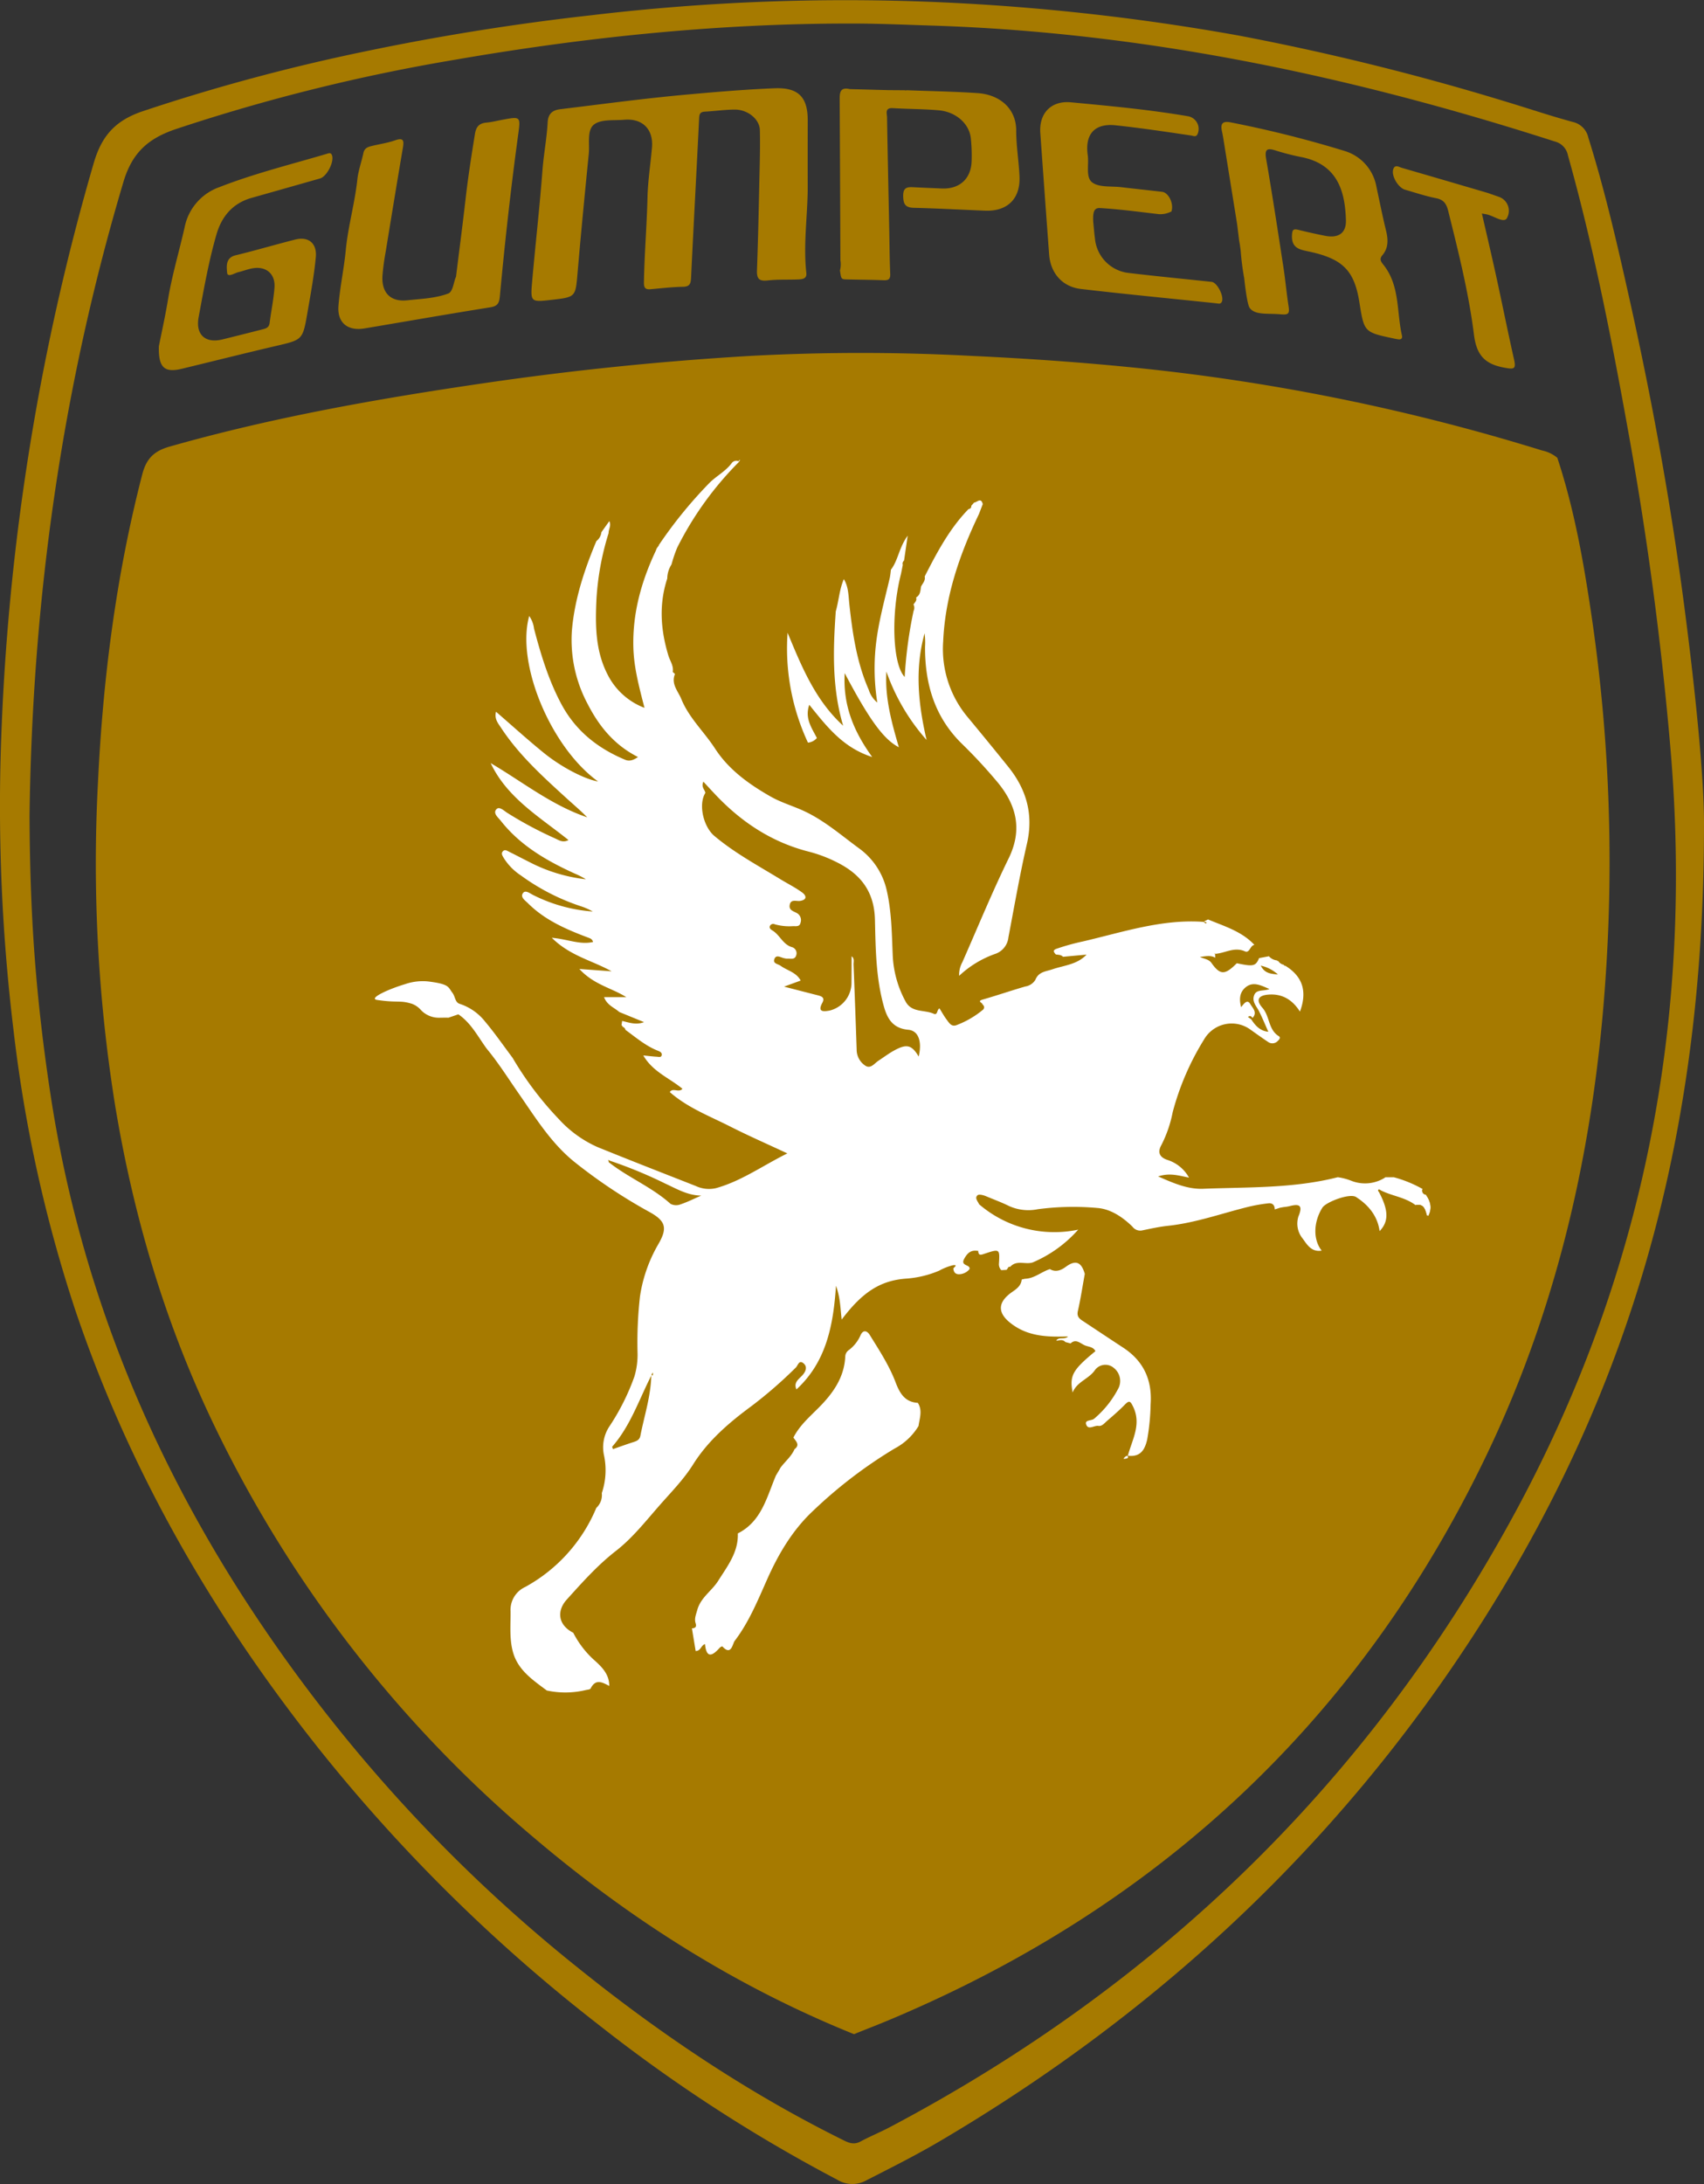
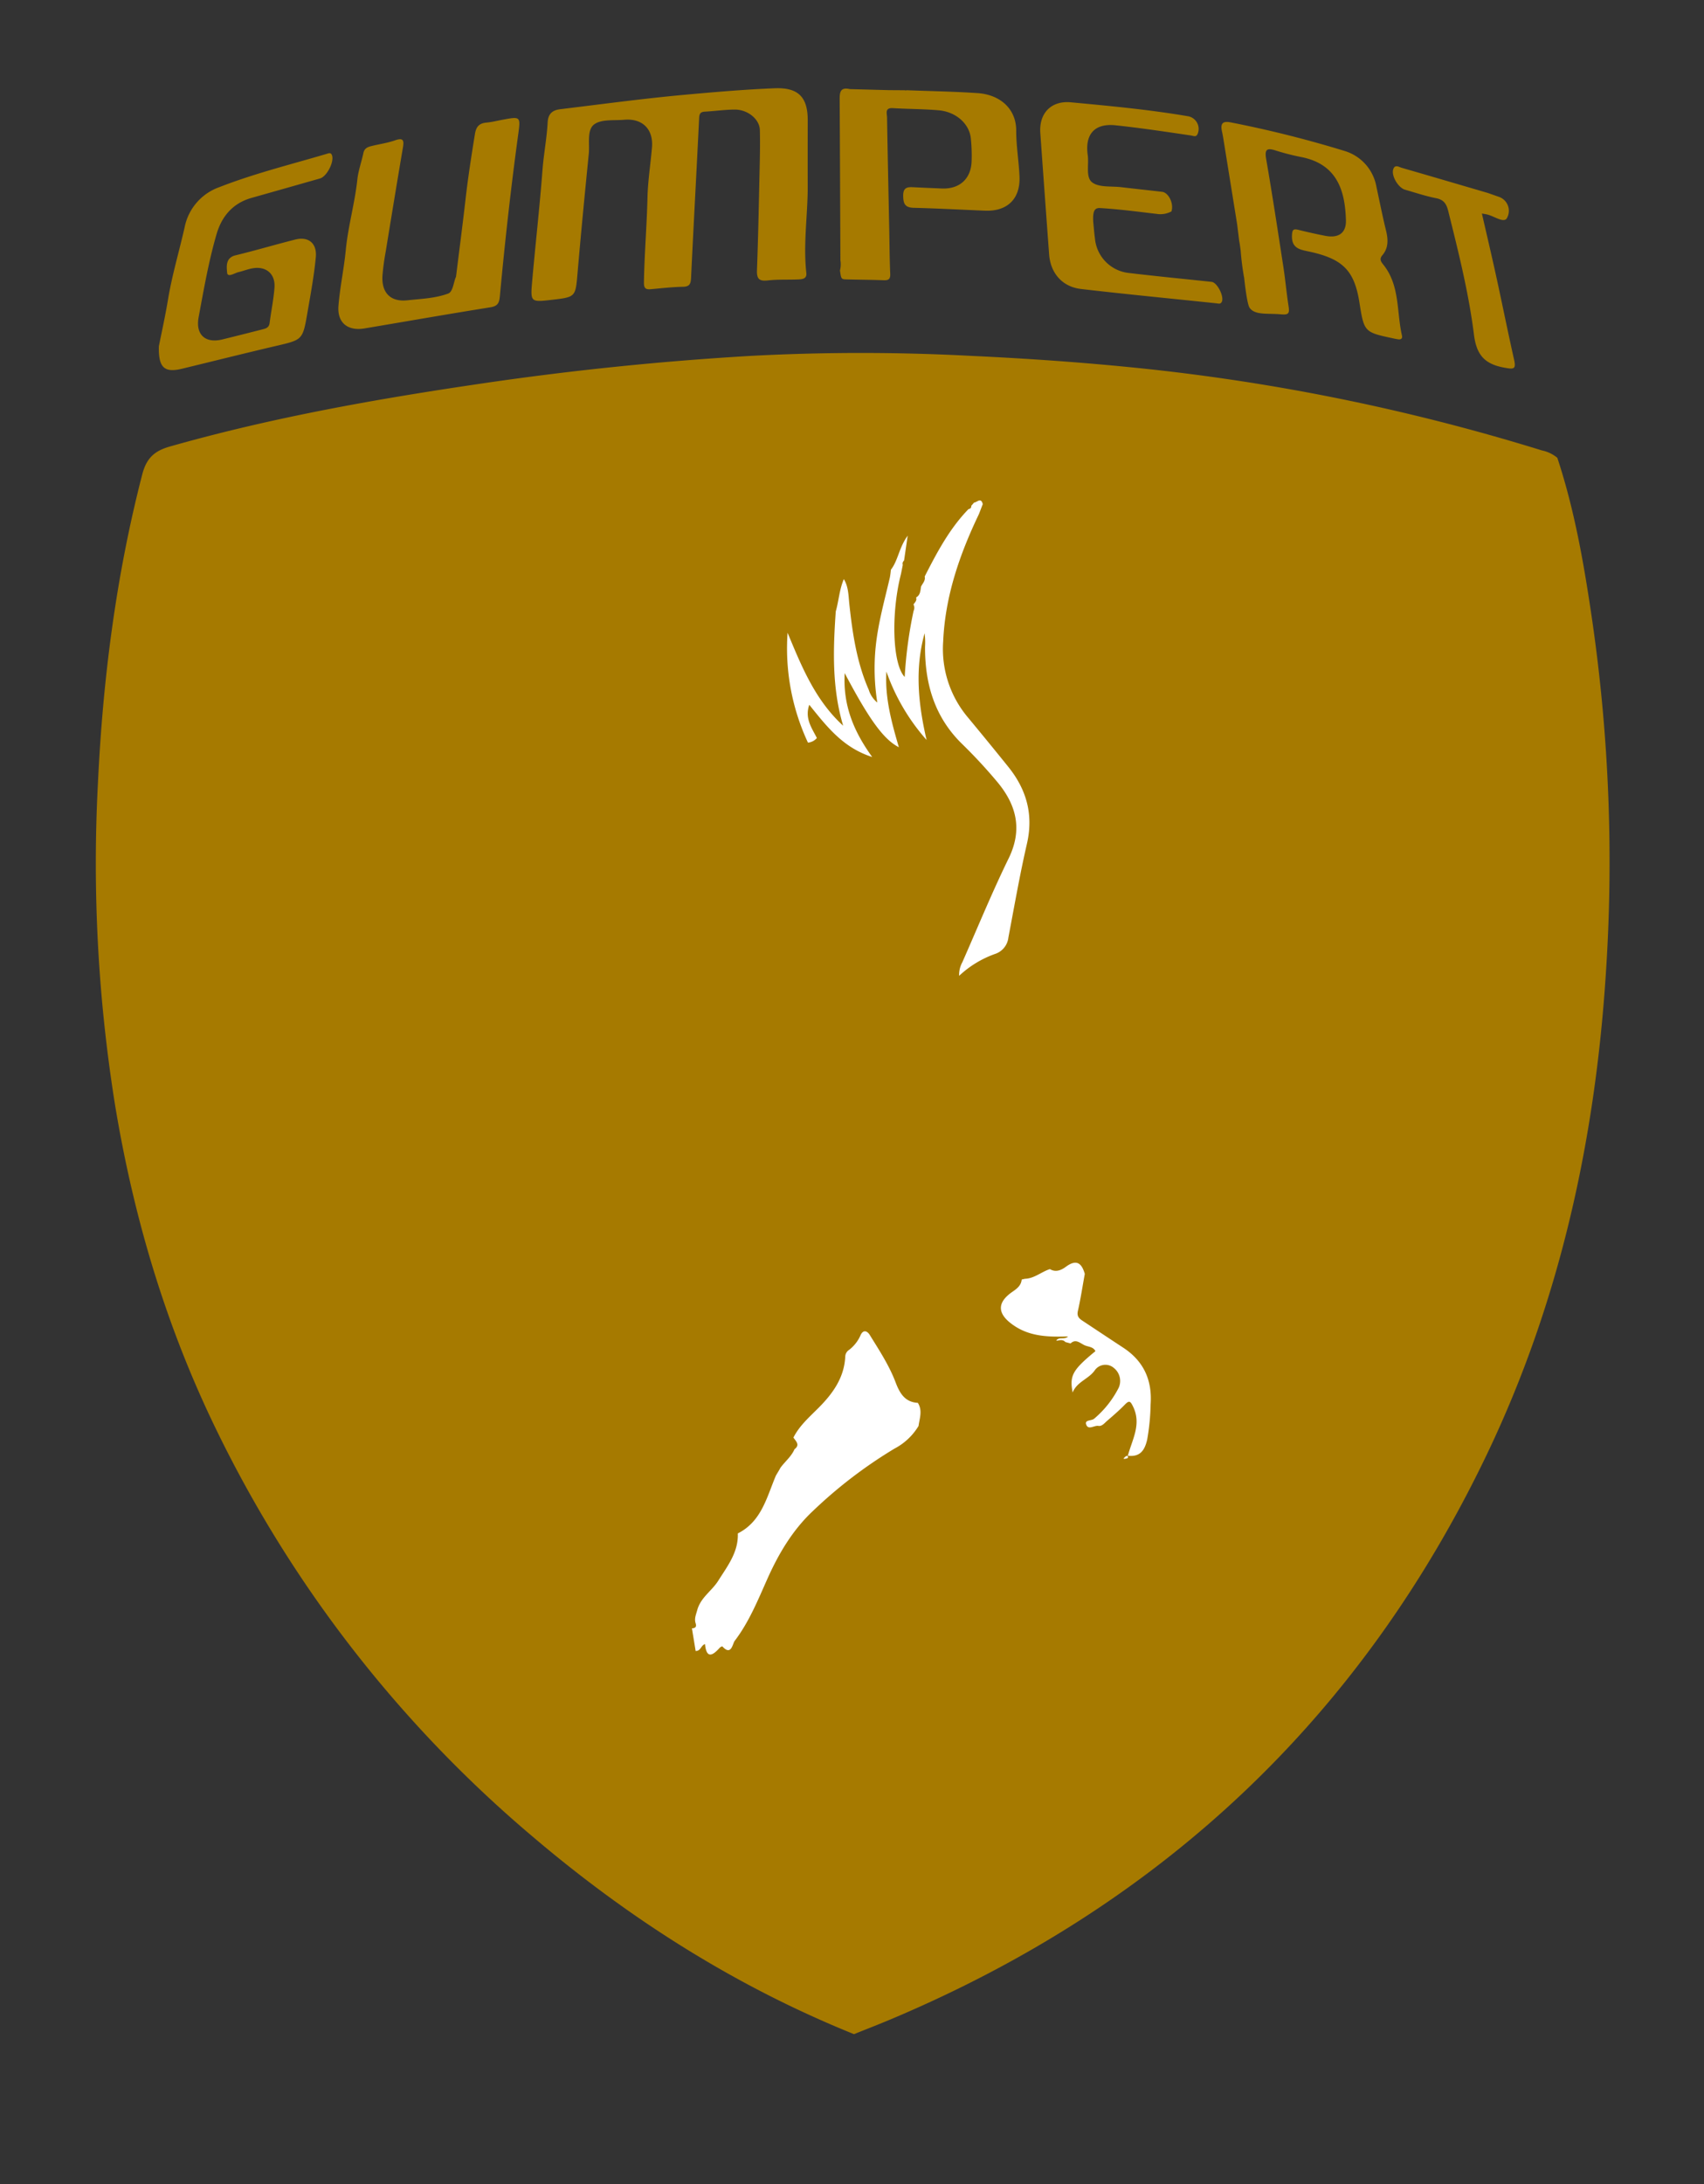
<svg xmlns="http://www.w3.org/2000/svg" width="423.669" height="542.8" viewBox="0 0 423.669 542.8">
  <rect x="0" y="0" width="423.669" height="542.8" fill="#333333" stroke="none" />
  <defs>
    <style>.cls-1{fill:#a67a00}.cls-2{fill:#fff}</style>
  </defs>
  <g id="Ebene_2" data-name="Ebene 2">
    <g id="Ebene_1-2" data-name="Ebene 1">
-       <path class="cls-1" d="M423.665 205.452c-.009 79.115-19.344 141.823-56.176 199.215-34.175 53.255-79.192 95.286-133.607 127.373-5.979 3.526-12.184 6.651-18.374 9.802a7.196 7.196 0 01-7.379-.123 385.341 385.341 0 01-59.303-38.5 412.19 412.19 0 01-69.275-68.25c-26.348-33.074-47.267-69.185-60.835-109.365A348.83 348.83 0 013.34 255.856a462.523 462.523 0 01-3.096-70.74A585.672 585.672 0 0123.336 40.423c1.994-6.76 5.425-10.52 12.179-12.787a483.777 483.777 0 0155.222-14.851q27.947-5.83 56.319-8.998A535.477 535.477 0 01234.93.612a560.15 560.15 0 0173.131 8.238 629.152 629.152 0 0165.783 16.24c5.726 1.712 11.389 3.646 17.153 5.21a5.093 5.093 0 013.91 3.895c4.133 13.161 7.21 26.591 10.214 40.035 5.625 25.171 10.245 50.536 13.6 76.107 2.862 21.829 5.059 43.731 4.944 55.115zM7.345 202.71c.049 11.64.39 23.26 1.257 34.864.866 11.597 2.225 23.131 3.982 34.63 6.72 43.973 22.48 84.493 46.181 122.04a384.972 384.972 0 0085.096 94.95c20.55 16.527 42.368 31.132 66.06 42.833 1.36.67 2.54 1.015 4.005.227 2.395-1.287 4.929-2.313 7.333-3.583 66.587-35.192 118.598-85.368 154.785-151.527 32.669-59.727 45.097-123.735 39.257-191.441q-3.344-38.764-10.212-77.047c-4.223-23.529-8.776-46.99-15.246-70.035a4.415 4.415 0 00-3.253-3.452C336.157 18.948 284.744 8.03 231.61 6.356c-6.383-.201-12.768-.489-19.153-.505-33.36-.083-66.416 3.304-99.252 8.984a462.177 462.177 0 00-69.5 17.255c-6.878 2.326-10.849 5.865-13.006 13.097C15.363 96.606 8.03 149.153 7.345 202.71z" />
      <path class="cls-1" d="M372.65 48.916a3.668 3.668 0 011.935 5.43c-.858 1.085-3.246-.725-4.991-1.078-.27-.055-.543-.097-1.148-.203 1.226 5.366 2.457 10.575 3.6 15.802 1.493 6.824 2.86 13.676 4.398 20.488.563 2.488-.117 2.433-2.346 2.035-4.794-.858-6.971-2.979-7.624-8.2-1.297-10.378-3.864-20.576-6.398-30.745-.438-1.76-1.094-2.808-3.018-3.186-2.609-.513-5.15-1.372-7.713-2.107-1.708-.49-3.47-3.467-2.941-5.083.422-1.29 1.425-.557 2.12-.357 7.138 2.055 14.26 4.16 21.39 6.245m-169.092-.639c-.102 6.84-1.103 13.679-.342 20.52.169 1.52-1.079 1.571-2.106 1.614-2.476.104-4.973-.036-7.426.24-2.14.24-2.824-.311-2.74-2.543.328-8.854.492-17.715.69-26.573.06-2.755.097-5.514.026-8.268-.069-2.677-3.012-5.106-6.283-5.075-2.469.022-4.933.379-7.402.517-1.104.062-1.36.526-1.412 1.607-.642 13.214-1.373 26.424-2.005 39.639-.07 1.48-.298 2.246-2.014 2.28-2.663.051-5.322.359-7.979.6-1.317.12-1.752-.234-1.727-1.714.12-7.041.719-14.062.885-21.104.096-4.082.76-8.267 1.115-12.41.387-4.507-2.35-7.278-6.882-6.884-2.56.222-5.707-.186-7.49 1.153-1.864 1.4-1.087 4.773-1.339 7.291-.982 9.845-1.937 19.695-2.785 29.552-.52 6.059-.425 6.067-6.433 6.76-5.24.605-5.32.598-4.852-4.69.814-9.194 1.854-18.37 2.56-27.573.303-3.965 1.068-7.867 1.284-11.827.114-2.085 1.106-3.043 3.12-3.286 10.368-1.255 20.713-2.661 31.122-3.606 7.394-.67 14.785-1.306 22.199-1.601 5.853-.233 8.23 2.172 8.22 7.949q-.018 8.716-.004 17.432zm-87.445 21.479c.83-6.71 1.657-12.987 2.372-19.277.617-5.424 1.46-10.81 2.333-16.197.294-1.816 1.034-2.686 2.843-2.85 1.323-.12 2.626-.448 3.936-.695 4.565-.86 4.595-.858 3.984 3.615-1.83 13.387-3.32 26.813-4.567 40.265-.158 1.703-.571 2.434-2.383 2.723-10.432 1.665-20.839 3.49-31.257 5.244-4.176.703-6.82-1.403-6.486-5.61.37-4.64 1.373-9.227 1.82-13.864.57-5.917 2.247-11.636 2.878-17.552.231-2.164 1.04-4.383 1.508-6.592.249-1.17 1.09-1.482 2.027-1.713 1.94-.478 3.949-.75 5.822-1.409 2.034-.715 2.286-.053 1.976 1.772-1.47 8.632-2.88 17.273-4.29 25.915a59.696 59.696 0 00-.802 5.942c-.26 4.262 2.023 6.58 6.205 6.12 3.401-.372 6.932-.478 10.143-1.677 1.229-.46 1.367-3.059 1.938-4.16zm107.517-46.396l4.081.028.21.058.21-.063c5.896.227 11.802.322 17.687.72 5.45.368 9.58 3.788 9.578 9.31-.001 3.796.65 7.587.818 11.39.245 5.569-3.016 8.74-8.576 8.515-5.898-.237-11.793-.564-17.693-.709-2.173-.053-2.63-.982-2.65-2.984-.025-2.236 1.2-2.203 2.733-2.124 2.281.118 4.565.205 6.847.305 4.417.194 7.298-2.387 7.437-6.793a41.277 41.277 0 00-.201-5.705c-.389-3.608-3.687-6.555-7.973-6.934-3.79-.334-7.61-.307-11.41-.537-2.059-.125-1.46 1.333-1.444 2.312.151 9.236.356 18.471.543 27.706.075 3.713.088 7.43.247 11.139.056 1.308-.387 1.66-1.613 1.614-3.046-.115-6.095-.123-9.142-.203-1.43-.037-1.43-.037-1.739-2.229a6.155 6.155 0 00.106-2.542q-.077-19.862-.18-39.724c-.01-1.795-.013-3.397 2.528-2.803 9.596.253 2.392.066 9.596.253zm86.686 33.254c-1.112-6.902-2.278-14.133-3.447-21.362a33.26 33.26 0 00-.321-1.683c-.411-1.91.172-2.605 2.227-2.182a278.32 278.32 0 0128.234 7.08 11.352 11.352 0 017.95 8.92c.784 3.605 1.492 7.228 2.373 10.809.551 2.243.675 4.354-.904 6.21-.89 1.047-.215 1.733.369 2.482 4.026 5.164 3.162 11.591 4.507 17.447.17.742-.213 1.06-.946.955a16.53 16.53 0 01-1.122-.211c-7.33-1.559-7.33-1.56-8.511-8.99-1.241-7.803-4.052-10.725-12.168-12.533-2.328-.519-4.748-.673-4.594-4.108.062-1.382.323-1.675 1.594-1.363a134.09 134.09 0 006.688 1.487c3.255.627 5.224-.65 5.13-3.883-.208-7.16-2.06-13.9-11.063-15.688a58.086 58.086 0 01-6.359-1.623c-2.124-.679-2.843-.419-2.41 2.09 1.541 8.91 2.901 17.852 4.275 26.79.506 3.29.795 6.615 1.31 9.904.287 1.84-.133 2.079-2.058 1.909-3.174-.28-6.358.276-7.655-1.64-.683-1.01-1.33-7.34-1.33-7.34a63.638 63.638 0 01-.873-6.792c-.895-6.685.44 4.12-.895-6.685zm-35.768-.519c.15 1.483.244 2.814.427 4.132a9.48 9.48 0 008.56 8.591c6.807.813 13.632 1.466 20.449 2.195 1.462.157 3.27 3.897 2.463 5.08-.336.492-.813.298-1.28.25-11.226-1.18-22.464-2.255-33.676-3.564-4.654-.543-7.568-3.958-7.91-8.589q-1.115-15.088-2.192-30.18c-.343-4.896 2.688-8.086 7.623-7.623 9.76.916 19.528 1.822 29.201 3.479a3.205 3.205 0 012.347 4.239c-.38 1.058-1.01.629-1.808.511-6.212-.915-12.427-1.856-18.67-2.516-5.17-.547-7.636 2.204-6.902 7.415.33 2.332-.564 5.525 1.12 6.786 1.722 1.29 4.73.885 7.182 1.178 3.402.406 6.811.758 10.214 1.158 1.558.183 2.942 2.892 2.302 4.868a5.955 5.955 0 01-3.174.677c-4.917-.576-9.834-1.244-14.77-1.523-1.279.034-1.636.967-1.506 3.436zM39.499 86.066c.645-3.262 1.582-7.442 2.28-11.66 1.005-6.073 2.786-11.959 4.132-17.949a13.33 13.33 0 018.6-9.935c8.705-3.405 17.777-5.635 26.719-8.284.55-.163 1.068-.414 1.333.42.527 1.653-1.318 5.22-3.006 5.7q-8.512 2.426-17.03 4.831c-4.652 1.322-7.399 4.585-8.693 9.038-1.962 6.754-3.16 13.69-4.446 20.597-.811 4.355 1.657 6.583 5.912 5.537q4.854-1.193 9.697-2.436c.912-.232 1.87-.37 2.034-1.633.378-2.926.987-5.83 1.21-8.766.27-3.532-2.164-5.508-5.653-4.8-1.116.227-2.192.647-3.302.91-.996.237-2.723 1.451-2.82.106-.091-1.255-.51-3.65 2.053-4.273 4.98-1.208 9.898-2.665 14.866-3.926 3.27-.83 5.46.872 5.132 4.392-.433 4.635-1.296 9.235-2.089 13.83-1.164 6.746-1.222 6.675-7.76 8.205-7.807 1.826-15.585 3.78-23.38 5.667-4.372 1.058-5.921-.178-5.79-5.571zM387.2 113.78c4.348 13.158 6.678 26.755 8.675 40.41a418.912 418.912 0 013.369 88.123c-2.705 41.442-11.529 81.473-29.525 119.081-31.418 65.655-81.137 112.197-148.121 140.43-3.07 1.295-6.178 2.496-9.269 3.741-29.432-11.875-55.857-28.647-79.974-49.165A309.357 309.357 0 0153.93 355.647c-12.556-25.695-20.658-52.78-25.314-80.952a379.46 379.46 0 01-4.267-80.033c1.226-25.922 4.505-51.58 11.025-76.774 1.007-3.892 2.907-5.786 6.794-6.892 25.714-7.311 51.954-11.927 78.353-15.787q33.085-4.838 66.468-6.777a517.996 517.996 0 0154.566.023c12.837.594 25.652 1.464 38.447 2.714a517.372 517.372 0 01103.38 20.785 8.797 8.797 0 013.818 1.827z" />
-       <path class="cls-2" d="M111.473 252.946c-.16-.038-1.18-.02-2.222-.001a6.154 6.154 0 01-4.536-1.847 5.57 5.57 0 00-2.278-1.612c-3.076-.962-3.48-.188-8.652-.962-2.32-.347 2.806-2.698 6.922-3.922a13.386 13.386 0 015.921-.656c4.935.639 4.781 1.295 5.743 2.656.862.974.687 2.518 1.95 2.9a13.288 13.288 0 016.294 4.41c2.418 2.87 4.559 5.975 6.818 8.98a82.099 82.099 0 0011.463 15.196 28.872 28.872 0 009.648 6.995c8.109 3.295 16.266 6.47 24.415 9.668a7.785 7.785 0 005.02.558c6.323-1.745 11.585-5.57 17.78-8.646-5.09-2.38-9.7-4.394-14.179-6.667-5.15-2.613-10.628-4.678-15.051-8.575.792-1.188 2.2.252 3.152-.81-3.137-2.647-7.299-4.138-9.738-8.288 1.476.142 2.406.258 3.34.31.432.023 1.075.243 1.223-.322.156-.6-.284-.915-.904-1.154-3.036-1.173-5.476-3.305-8.075-5.177a1.098 1.098 0 00-.851-.821l.09.037a.279.279 0 00-.238-.343l.156-1.113c1.737.407 3.465 1.073 5.442.297l-6.16-2.519c-1.229-1.11-3.006-1.644-3.78-3.684h5.544c-3.67-2.313-8.082-3.079-11.683-7.01l8.016.586c-4.776-2.692-10.275-3.781-14.871-8.332 3.96.326 7.01 1.812 10.266 1.032-.248-.785-.741-.897-1.308-1.11-5.418-2.044-10.715-4.334-14.9-8.527-.692-.692-1.985-1.507-1.2-2.535.635-.83 1.75.151 2.564.534a39.241 39.241 0 0014.763 4.074 15.357 15.357 0 00-2.818-1.262 53.932 53.932 0 01-15.08-7.726 14.165 14.165 0 01-4.184-4.24c-.313-.561-.844-1.202-.205-1.8.499-.468 1.084-.021 1.572.218 1.619.795 3.209 1.648 4.827 2.446a40.11 40.11 0 0014.194 4.355 20.577 20.577 0 00-2.752-1.41c-6.994-3.18-13.57-6.96-18.422-13.13-.648-.824-2.009-1.865-1.088-2.869.74-.806 1.886.383 2.72.908a95.579 95.579 0 0011.83 6.324c.991.445 1.967 1.173 3.374.427-7.151-5.748-15.242-10.44-19.347-19.122 7.958 4.678 15.174 10.493 24.009 13.474-1.723-1.752-3.582-3.312-5.373-4.948-5.839-5.333-11.701-10.653-16.076-17.338-.712-1.088-1.695-2.181-1.233-3.96 4.096 3.54 7.892 6.988 11.868 10.216 4.524 3.673 10.28 6.57 13.505 7.12-11.718-8.468-20.429-29.212-17.121-41.13a6.83 6.83 0 011.202 3.152c1.696 6.452 3.613 12.798 6.79 18.739 3.565 6.667 9.043 10.989 15.857 13.837.952.398 1.938.212 3.196-.677-5.929-3.005-9.681-7.664-12.5-13.161a33.75 33.75 0 01-3.939-18.141c.632-7.734 3.072-15.184 6.102-22.374a3.22 3.22 0 001.246-2.231l-.005.033 1.971-2.757c.529 1.117-.205 2.027-.178 2.978a68.09 68.09 0 00-3.018 16.36c-.303 6.406-.303 12.777 2.718 18.698a17.05 17.05 0 009.225 8.375c-1.38-5.32-2.643-10.089-2.772-15.065-.219-8.438 1.976-16.305 5.524-23.865l.23-.543-.08.052.483-.72.147-.074-.022-.163a110.585 110.585 0 0112.479-15.37c1.765-1.839 4.119-2.97 5.67-5.048a1.417 1.417 0 011.975-.371l-.071-.034a82.35 82.35 0 00-15.412 21.34 31.645 31.645 0 00-1.145 3.19l-.308 1.057a6.62 6.62 0 00-1.04 3.465c-2.11 6.432-1.654 12.817.295 19.195.405 1.323 1.337 2.52 1.067 4.025l-.232.056.231-.06.562.519c-1.047 2.46.772 4.255 1.57 6.221 1.9 4.68 5.682 8.138 8.39 12.316 3.386 5.222 8.353 8.797 13.738 11.877 2.735 1.565 5.721 2.392 8.523 3.71 4.997 2.351 9.134 5.978 13.538 9.202a17.635 17.635 0 016.78 10.015c1.314 5.401 1.36 10.979 1.593 16.49a26.366 26.366 0 003.202 11.568c1.524 2.849 4.693 1.989 7.013 3.049.997.455.734-1.092 1.424-1.33.598.949 1.137 1.943 1.812 2.833.603.796 1.17 1.839 2.51 1.279a22.89 22.89 0 006.352-3.685.82.82 0 000-1.416c.129-.391-1.503-.77.07-1.221 3.54-1.016 7.028-2.216 10.566-3.244a3.547 3.547 0 002.523-1.662c.827-2.04 2.561-2.036 4.259-2.617 2.875-.985 6.14-1.157 8.459-3.644l-5.853.542c-.483-.531-1.16-.474-1.78-.586-.798-.822-.546-1.147.186-1.413a55.318 55.318 0 016.43-1.79c9.963-2.306 19.717-5.64 30.123-4.888l.554.43.214-.296-.71-.205 1.04-.534c4.07 1.701 8.391 2.944 11.539 6.328-1.095.117-1.161 2.133-2.366 1.597-2.64-1.175-4.916.448-7.364.623l-.278-.213.219.273.05.91c-1.119-.66-2.292-.38-3.821-.2 1.175.538 2.213.56 2.88 1.5 2.178 3.066 3.355 3.04 6.296.065 3.963.825 4.686.83 5.542-1.272l2.445-.459a3.102 3.102 0 002.013 1.03l.118.153.19-.001a2.118 2.118 0 001.404.937.268.268 0 00.356.238c4.335 2.682 5.492 6.405 3.634 11.399-1.92-3.053-4.558-4.524-7.936-4.22-2.509.226-3.032 1.418-1.39 3.274 1.853 2.092 1.426 5.421 4.058 7.041.547.337.123.863-.234 1.177a1.81 1.81 0 01-2.35.311c-1.502-1.002-2.97-2.054-4.442-3.1a7.923 7.923 0 00-11.524 2.405 66.414 66.414 0 00-7.826 18.119 30.655 30.655 0 01-2.765 8.07c-1.059 1.845-.546 3.093 1.407 3.765a9.373 9.373 0 015.42 4.413c-2.51-.482-4.752-1.257-7.675-.296 3.872 1.705 7.356 3.22 11.199 3.07 11.193-.437 22.466-.063 33.457-2.869a14.38 14.38 0 013.459.918 9.287 9.287 0 008.395-.892l.022-.022 2.084.005a30.68 30.68 0 017.135 2.917.98.98 0 00.784 1.388l.208.016-.204-.033c1.198 1.65 1.666 3.391.648 5.313l-.163-.126-.186.087c-.438-1.427-.67-3.078-2.842-2.636-2.523-1.936-5.737-2.241-8.5-3.608-.217-.106-.502-.353-.638-.288-.321.152-.156.423.036.63 2.422 4.541 2.47 7.348.168 9.724-.51-3.818-2.84-6.538-5.857-8.476-1.585-1.019-7.5 1.258-8.37 2.65-2.22 3.557-2.364 7.917-.173 10.672-2.725.486-3.848-1.885-4.84-3.14a5.868 5.868 0 01-.931-5.382c1.221-2.925.05-3.126-2.31-2.506a12.722 12.722 0 01-1.407.212l-.845.154-1.337.427c-.006-1.063-.564-1.644-1.599-1.516a41.721 41.721 0 00-4.735.812c-6.716 1.635-13.204 4.02-20.22 4.775-2.177.235-4.313.71-6.457 1.154a2.397 2.397 0 01-2.372-.949c-2.45-2.39-5.434-4.392-8.735-4.64a67.04 67.04 0 00-14.79.31 11.672 11.672 0 01-7.182-.806c-1.81-.899-3.798-1.62-5.706-2.428-.649-.274-1.743-.553-2.104-.233-.768.682.072 1.504.396 2.24a28.713 28.713 0 0024.64 6.304 31.596 31.596 0 01-11.324 8.152c-1.784.577-3.892-.646-5.49.982a.354.354 0 01-.309.124l-.143-.046-.534.778-1.331.08a2.117 2.117 0 01-.589-1.53c.244-3.777.218-3.813-3.605-2.543-.838.278-1.47.543-1.54-.69l.122-.259-.143.238c-1.722-.301-2.642.443-3.481 2-.994 1.842 1.698 1.324 1.322 2.56a3.488 3.488 0 01-2.466 1.238c-1.015.06-1.452-.499-1.536-1.436.225-.325 1.232-.98-.11-.803a14.125 14.125 0 00-3.412 1.351 25.476 25.476 0 01-8.213 1.975c-6.433.473-10.884 3.362-16.03 10.185-.332-2.864-.35-5.53-1.413-8.405-.663 9.834-2.403 18.915-9.833 25.758-.829-1.858.779-2.636 1.662-3.728.75-.926 1.038-2 .066-2.78-1.116-.893-1.357.565-1.872 1.063a109.02 109.02 0 01-11.1 9.64c-5.48 4.04-10.736 8.532-14.447 14.449-2.38 3.795-5.539 6.965-8.463 10.307-3.397 3.884-6.672 8.034-10.702 11.164-4.63 3.597-8.411 7.867-12.274 12.142-2.43 2.69-2.267 6.24 1.641 8.226a23.544 23.544 0 005.063 6.662c1.91 1.684 3.92 3.59 3.884 6.553-1.684-.88-3.359-1.89-4.629.629-.145.288-.858.298-1.313.42a21.915 21.915 0 01-9.587.083c-3.454-2.597-7.146-5.032-8.4-9.514-.927-3.31-.584-6.74-.608-10.133a6.267 6.267 0 013.639-6.08 39.925 39.925 0 0017.683-19.662 4.327 4.327 0 001.359-3.697l.017-.009a17.812 17.812 0 00.559-9.243 9.412 9.412 0 011.346-7.344 56.346 56.346 0 006.2-12.388 18.845 18.845 0 00.766-5.913 101.577 101.577 0 01.608-13.96 36.545 36.545 0 014.616-13.075c2.315-4.016 1.715-5.74-2.364-7.967a131.275 131.275 0 01-18.228-12.126c-6.036-4.747-9.955-11.196-14.24-17.354-2.586-3.714-4.994-7.552-7.888-11.045-2.186-2.984-3.873-6.38-7.054-8.543m201.434 4.34l-.022.197-.008-.157c-.77-1.721-1.48-3.473-2.332-5.154-.635-1.253-1.78-2.333-1.232-3.917.554-1.602 2.29-.996 3.823-1.585-2.297-1.028-4.189-1.958-6.025-.35-1.374 1.203-1.539 2.84-1.016 4.85.773-.99 1.55-2.03 2.289-.762.554.951 1.843 2.088.528 3.443-.283-.486-.641-.634-1.119-.25l.823.6c1.026 1.593 2.25 2.91 4.292 3.084zm-153.428 85.38c-3.083 6.003-5.195 12.541-9.753 17.736-.055.062.089.299.19.608 1.692-.587 3.362-1.2 5.054-1.74.852-.271 1.556-.539 1.76-1.58.983-5.006 2.613-9.895 2.714-15.06.47.206.383-.167.401-.402.006-.076-.074-.16-.115-.24zm-10.237-53.303l-.508-.247.143.591c4.843 3.838 10.707 6.16 15.34 10.334a2.995 2.995 0 002.456.15c1.774-.594 3.461-1.445 5.184-2.193-3.396-.035-6.114-1.69-8.94-2.984a111.317 111.317 0 00-13.675-5.651zm60.01-50.847c.763.562.452 1.393.48 2.108q.417 10.553.775 21.109a4.748 4.748 0 002.21 4.01c1.297.796 2.212-.61 3.208-1.267 1.35-.89 2.65-1.874 4.07-2.633 3.022-1.614 4.245-1.24 5.93 1.594.875-3.68-.015-6.423-2.594-6.655-3.775-.34-5.173-2.659-6.06-5.804-1.985-7.047-2.051-14.333-2.22-21.526-.16-6.918-3.427-11.206-9.218-14.168a34.295 34.295 0 00-7.184-2.757c-9.22-2.336-16.79-7.343-23.254-14.18-.97-1.026-1.925-2.067-3.003-3.227-.616 1.43.408 1.98.49 2.804-1.779 2.846-.496 8.381 2.246 10.688 5.034 4.234 10.794 7.327 16.362 10.727 1.834 1.12 3.778 2.083 5.5 3.35.985.724 1.284 1.787-.557 2.07-.928.141-2.305-.546-2.577 1.022-.243 1.406 1.137 1.558 1.956 2.107a2 2 0 01.74 2.288c-.212 1.043-1.119.846-1.852.853a13.347 13.347 0 01-4.523-.45.907.907 0 00-1.232.384c-.24.57.209.9.603 1.135 1.854 1.102 2.595 3.474 4.854 4.147a1.569 1.569 0 011.06 2.07c-.344 1.126-1.385.743-2.192.795a3.262 3.262 0 01-.843-.124c-.86-.178-1.991-1.026-2.41.328-.327 1.054.955 1.107 1.61 1.586 1.604 1.176 3.834 1.562 4.962 3.654l-4.135 1.509c3.195.822 5.754 1.49 8.319 2.136 1.03.26 1.91.574 1.187 1.906-1.315 2.422.49 2.134 1.795 1.913a7.116 7.116 0 005.46-6.64c.028-2.286.025-4.574.036-6.862zm106.003 4.544a9.23 9.23 0 00-4.278-2.217c1.053 2.097 2.739 2.003 4.278 2.217z" />
      <path class="cls-2" d="M243.395 127.764c-4.808 10.041-8.402 20.42-8.892 31.676a26.38 26.38 0 006.026 18.718q5.114 6.156 10.134 12.39c4.561 5.65 6.34 11.89 4.662 19.173-1.773 7.7-3.123 15.496-4.602 23.261a4.87 4.87 0 01-3.364 4.123 25.47 25.47 0 00-8.885 5.423 6.436 6.436 0 01.798-3.38c3.806-8.624 7.384-17.36 11.518-25.823 3.517-7.2 1.91-13.306-2.85-19.005a126.598 126.598 0 00-8.74-9.426c-6.809-6.646-9.237-14.887-9.205-24.102a18.584 18.584 0 00-.109-3.397c-2.476 8.854-1.568 17.667.493 26.518a51.151 51.151 0 01-9.993-17.002c-.398 6.516 1.294 12.627 3.1 18.806-3.765-1.929-7.33-6.796-13.468-18.417-.438 7.936 2.157 14.362 6.84 20.846-7.328-2.341-11.32-7.626-15.645-12.972-1.18 3.369.626 5.75 1.89 8.25a3.317 3.317 0 01-2.218 1.15 55.358 55.358 0 01-5.067-27.312c3.489 8.385 6.86 16.753 13.82 23.105-2.8-9.363-2.51-18.875-1.84-28.41.76-2.65.897-5.457 2.008-8.02 1.166 1.903 1.137 4.056 1.365 6.177.782 7.286 1.843 14.522 4.823 21.31a6.577 6.577 0 002.132 3.182 54.005 54.005 0 01-.416-13.74c.59-5.902 2.197-11.577 3.533-17.317a19.423 19.423 0 00.257-1.943c1.812-2.326 1.976-5.425 4.181-8.474l-.902 6.192a.983.983 0 00-.318 1.067l-.448 2.254c-2.514 9.815-2.122 22.443.924 25.608a107.517 107.517 0 012.21-16.428 1.738 1.738 0 00-.032-1.596c.374-.52.906-.982.655-1.738 1.069-.6 1.063-1.69 1.232-2.7.382-.81 1.152-1.478.907-2.514 3.046-5.965 6.167-11.883 10.899-16.751a.709.709 0 00.681-.809l.688-.8c.757-.073 1.733-1.392 2.168.38l-.95 2.467zM183.446 381.11c5.917-2.976 7.189-9.01 9.47-14.382l.84-1.413.281-.508c1.138-1.568 2.72-2.799 3.508-4.632l-.046.036c1.513-1.1.392-1.992-.229-2.925 1.522-3.001 4.043-5.161 6.353-7.491 3.518-3.55 6.304-7.482 6.537-12.684a2.047 2.047 0 01.945-1.61 9.255 9.255 0 002.801-3.525c.682-1.667 1.74-1.17 2.314-.241 2.36 3.82 4.846 7.587 6.452 11.82 1 2.633 2.274 4.936 5.532 5.105 1.21 1.883.439 3.826.172 5.754a15.205 15.205 0 01-5.934 5.594 115.122 115.122 0 00-20.309 15.513c-5.02 4.696-8.525 10.58-11.334 16.872-2.377 5.325-4.58 10.773-8.147 15.446-.501.657-.823 3.84-3.065 1.335a1.383 1.383 0 00-.661.377c-1.775 1.982-3.282 2.765-3.64-.948-1.08.415-.986 1.684-2.322 1.74-.306-1.85-.619-3.744-.93-5.637.82-.05 1.222-.335.918-1.27-.367-1.13.096-2.136.4-3.256.854-3.15 3.634-4.776 5.223-7.301 2.29-3.641 5.042-7.104 4.87-11.769zm71.556-63.295c2.275-.145 3.973-1.745 6.045-2.397 1.48.9 2.877.227 3.975-.584 2.635-1.945 3.92-.907 4.691 1.773-.56 3.084-1.029 6.188-1.72 9.242-.35 1.54.59 2.032 1.537 2.659 3.247 2.15 6.49 4.307 9.745 6.443 5.075 3.329 7.222 8.052 6.805 14.049a55.545 55.545 0 01-.849 8.767c-.647 2.818-1.837 4.4-4.887 4.034l.066.048c1.043-4.01 3.467-7.828 1.312-12.25-.654-1.342-.933-1.644-2.052-.495-1.39 1.427-2.905 2.736-4.418 4.036-.632.544-1.261 1.393-2.153 1.246-1.046-.173-2.534 1.155-3.045-.362-.4-1.187 1.31-.863 1.973-1.411a24.692 24.692 0 006.144-7.764 4.128 4.128 0 00-1.199-4.834 3.219 3.219 0 00-4.81.61c-1.528 2.136-4.44 2.808-5.467 5.473-.81-4.217-.041-5.598 5.664-10.288-.597-1.206-1.94-1.027-2.899-1.566-1.049-.538-2.053-1.512-3.283-.348l-1.296-.353c-.61-.672-1.357-.475-2.097-.328l-.152-.043c.683-1.001 2.012-.112 2.923-1.019-4.758.151-9.307.062-13.337-2.62-4.86-3.234-3.937-6.11-.503-8.473 1.05-.722 2.19-1.548 2.309-3.055l.825-.185z" />
      <path class="cls-1" d="M355.138 302.195c1.017-1.922.55-3.662-.648-5.313 2.31.132 2.81 1.967 2.972 3.654.117 1.226-.873 2.04-2.324 1.659zm-3.192-2.675c2.173-.442 2.404 1.209 2.843 2.636-.236 1.275-.984 1.915-1.56.433-.399-1.029-1.289-1.88-1.283-3.069z" />
      <path class="cls-2" d="M280.344 361.801c.395.716-.25.644-.6.766-.123.042-.285-.028-.429-.047.321-.295.545-.748 1.094-.671z" />
      <path class="cls-1" d="M354.485 296.9a.98.98 0 01-.783-1.388c.978.057 1.111.592.783 1.388z" />
-       <path class="cls-2" d="M183.878 114.763l-.232-.342.35-.126c-.065.143-.132.286-.193.432zM344.46 292.612l-.25-.117.273.094z" />
-       <path class="cls-1" d="M210.53 236.228c-.014.779-.028 1.557-.04 2.33a2.522 2.522 0 00-.413.665c-1.37 5.533-1.366 5.533-6.576 3.869q-.352-.5-.7-.998c1.273-1.667 1.995-3.309-.242-4.8-.216-.288-.432-.576-.647-.86a1.272 1.272 0 00-.54-1.218c-.512-.492-1.608-.61-1.412-1.544.213-1.011 1.257-.528 1.928-.695a6.46 6.46 0 003.21-2.209c1.731-1.929 2.99-1.111 3.843.77a47.036 47.036 0 011.589 4.69z" />
    </g>
  </g>
</svg>